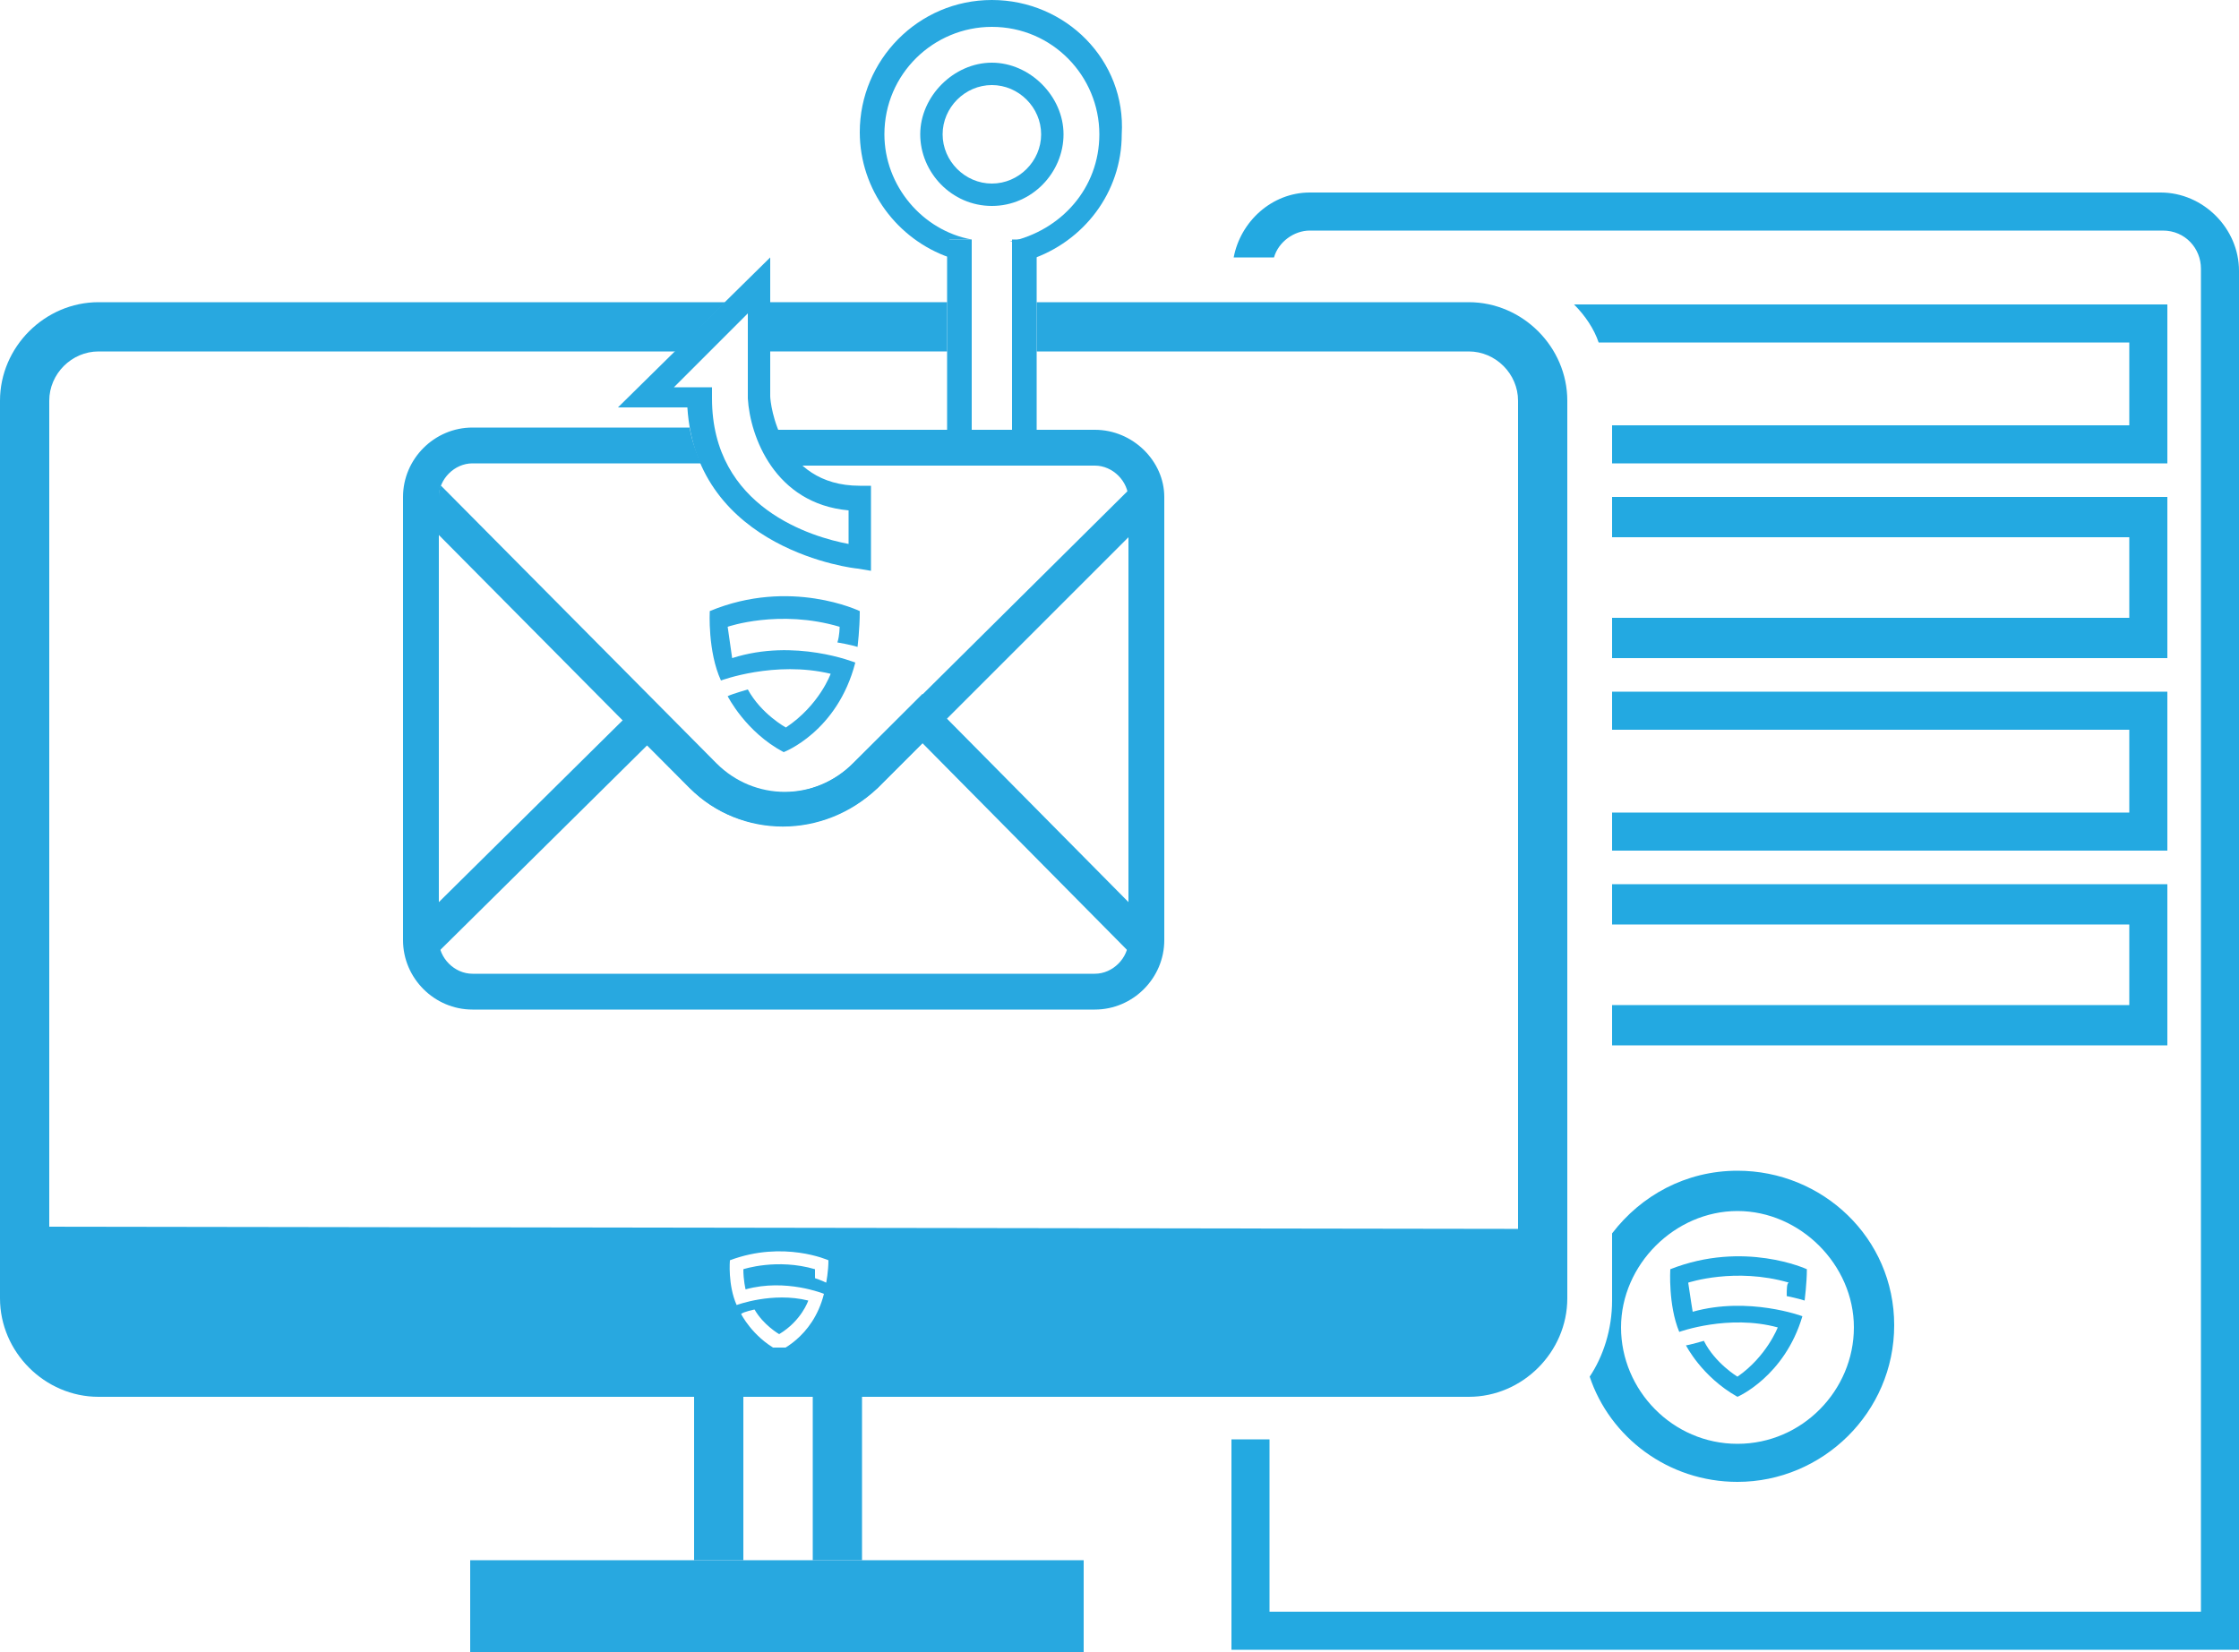
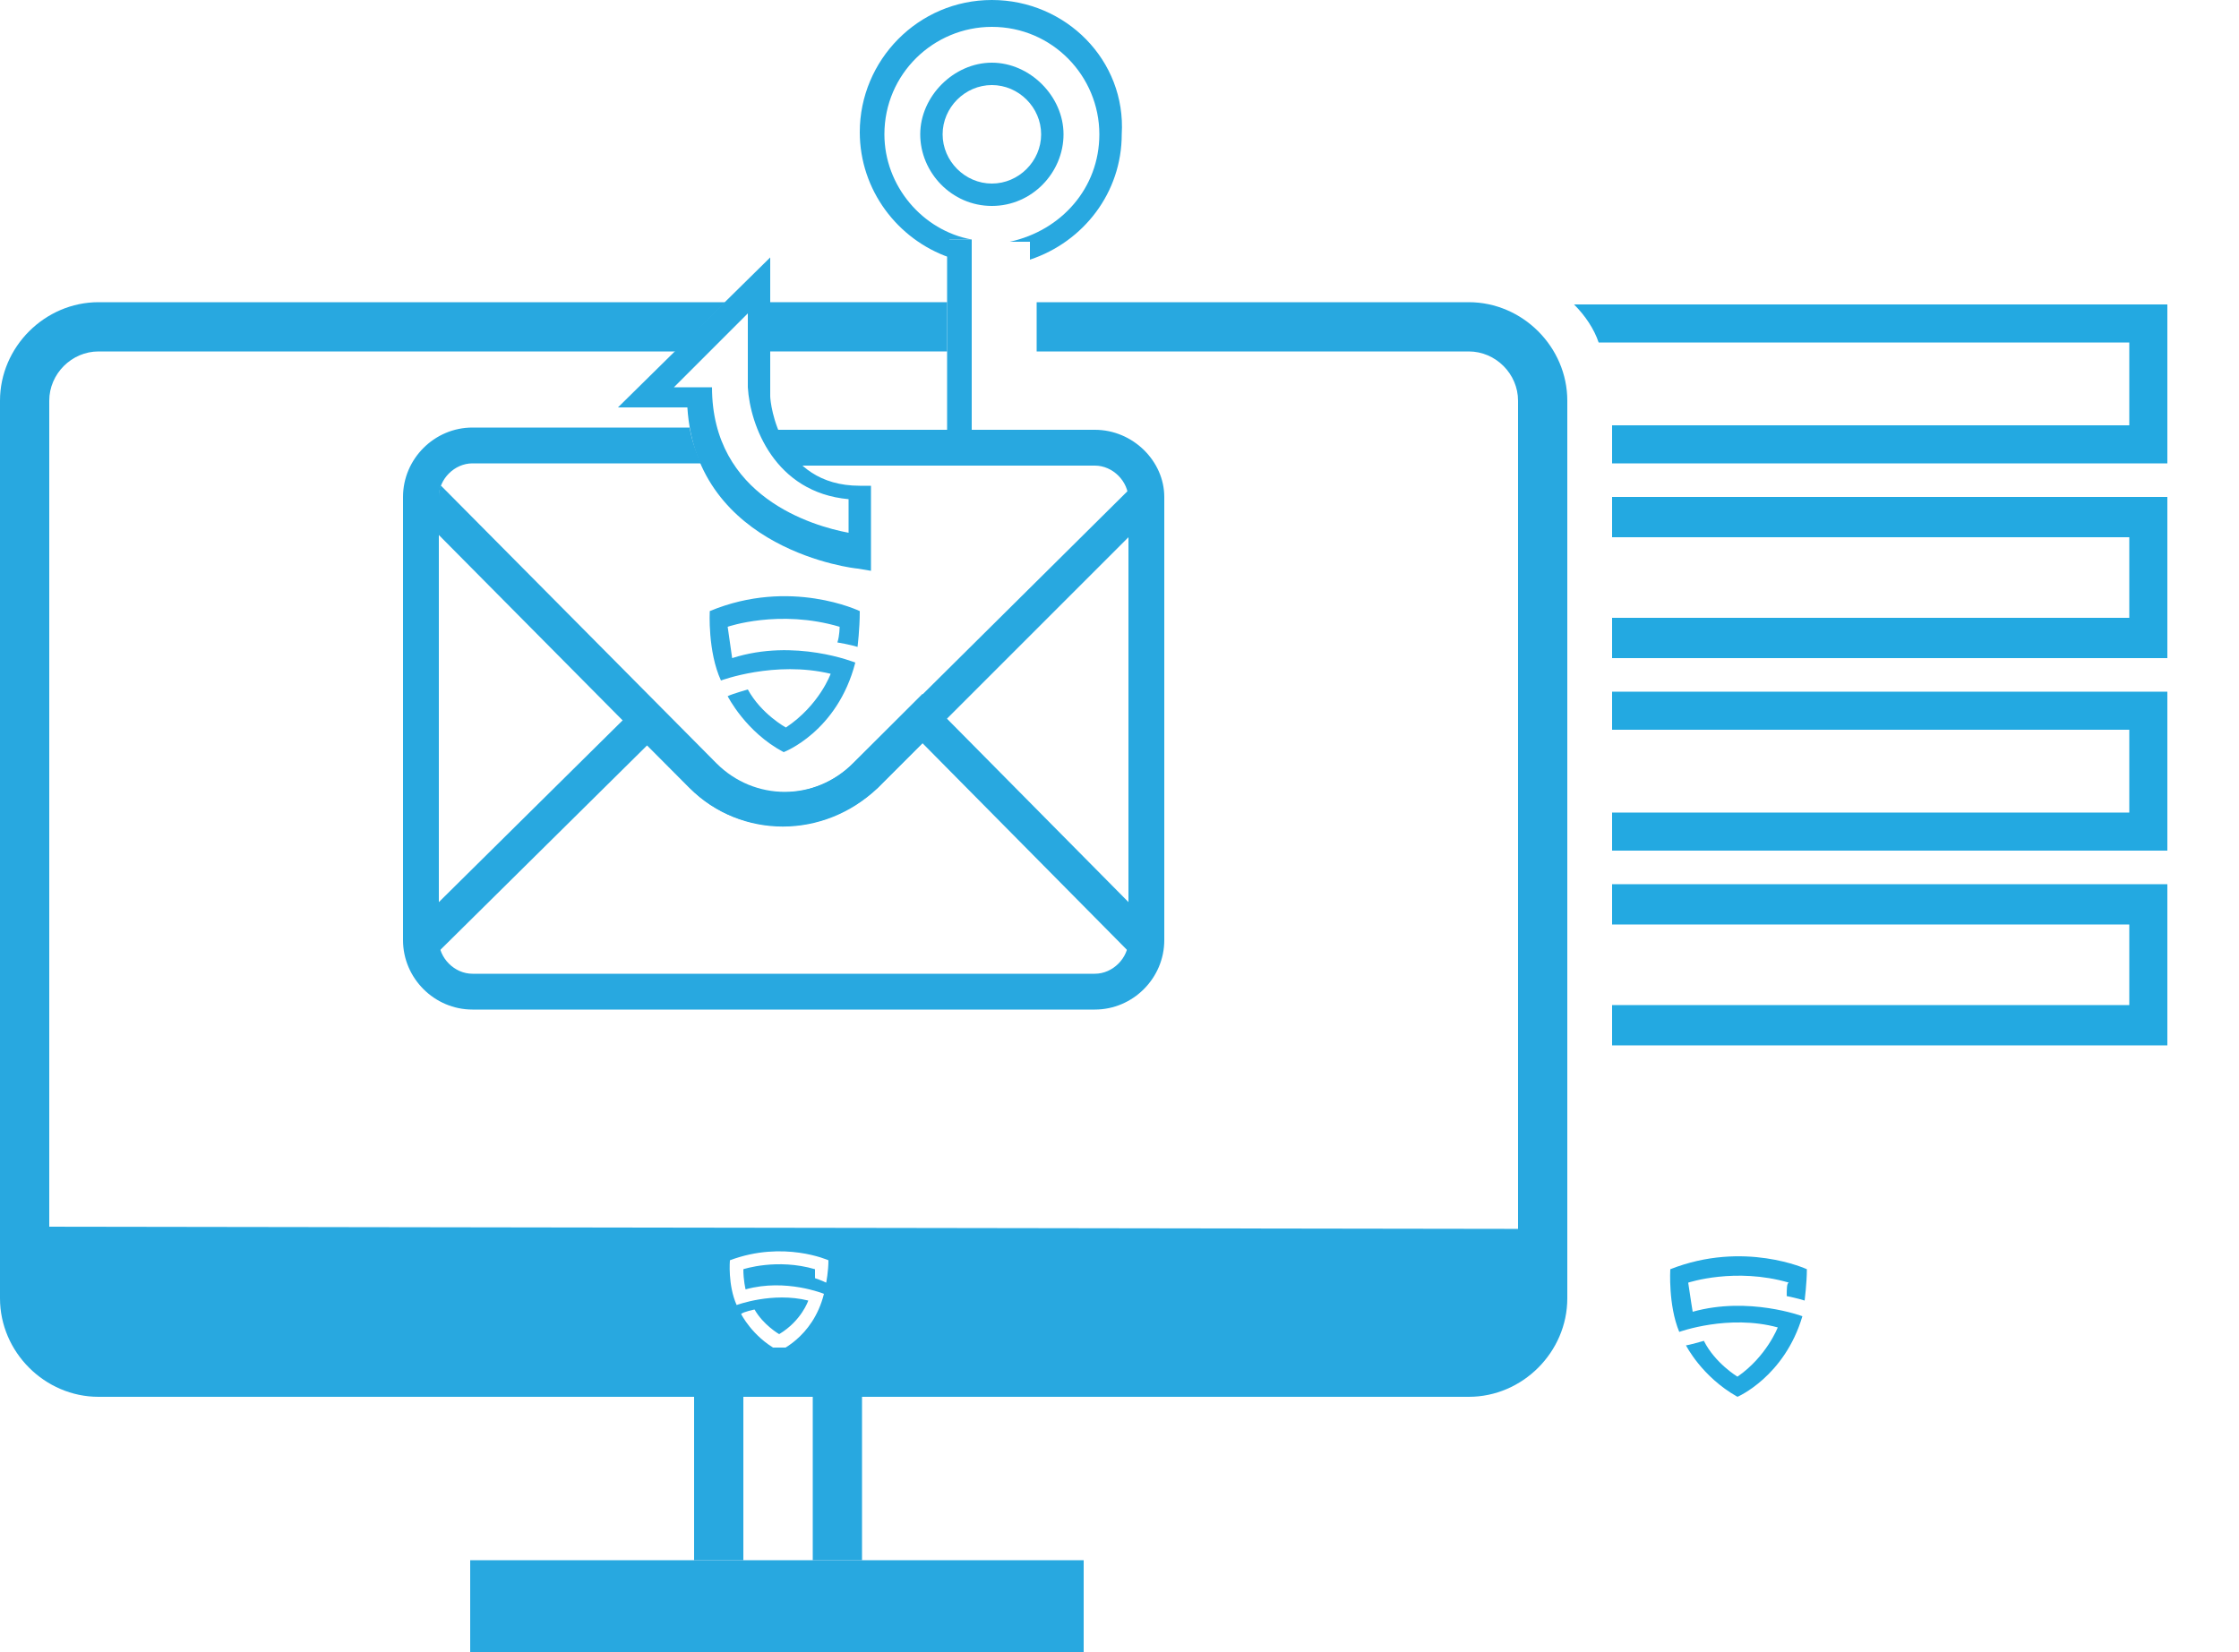
<svg xmlns="http://www.w3.org/2000/svg" version="1.1" id="Layer_1" x="0px" y="0px" viewBox="0 0 100 73.8" style="enable-background:new 0 0 100 73.8;" xml:space="preserve">
  <style type="text/css">
	.st0{fill:#28A8E0;}
	.st1{fill:#23A9E1;}
	.st2{fill:#2DA9E1;}
</style>
  <g id="XMLID_1282_">
    <rect id="XMLID_1283_" x="21" y="69.7" class="st0" width="27.4" height="4.1" />
  </g>
  <g id="XMLID_1280_">
    <rect id="XMLID_1281_" x="36.3" y="62.4" class="st0" width="2.2" height="7.3" />
  </g>
  <g id="XMLID_1278_">
    <rect id="XMLID_1279_" x="31" y="62.4" class="st0" width="2.2" height="7.3" />
  </g>
  <g id="Layer_3_3_">
    <g id="XMLID_1276_">
      <path id="XMLID_1277_" class="st0" d="M1.1,54.8v5.5h33.6c-1.1-0.6-1.6-1.6-1.6-1.6c0.1-0.1,0.6-0.2,0.6-0.2    c0.4,0.7,1.1,1.1,1.1,1.1c1-0.6,1.3-1.5,1.3-1.5c-1.6-0.4-3.2,0.2-3.2,0.2c-0.4-0.9-0.3-2-0.3-2c2.4-0.9,4.4,0,4.4,0    c0,0.5-0.1,1-0.1,1c-0.2-0.1-0.5-0.2-0.5-0.2c0-0.2,0-0.4,0-0.4c-1.7-0.5-3.2,0-3.2,0c0,0.5,0.1,0.9,0.1,0.9    c1.8-0.5,3.5,0.2,3.5,0.2c-0.5,2-2.1,2.6-2.1,2.6H69v-5.5L1.1,54.8L1.1,54.8z" />
    </g>
  </g>
-   <path id="XMLID_1275_" class="st1" d="M96.5,8.6H58.5c-1.7,0-3.1,1.3-3.4,2.9h1.8c0.2-0.7,0.9-1.2,1.6-1.2h38.1c1,0,1.7,0.8,1.7,1.7  v60H56.7v-7.7H55v9.4h45V12.1C100,10.2,98.4,8.6,96.5,8.6z" />
  <path id="XMLID_1274_" class="st1" d="M70.3,13.6c0.5,0.5,0.9,1.1,1.1,1.7h23.7V19H72v1.7h24.8v-7.1H70.3z" />
  <polygon id="XMLID_1273_" class="st1" points="72,22.2 72,24 95.1,24 95.1,27.6 72,27.6 72,29.4 96.8,29.4 96.8,22.2 " />
  <polygon id="XMLID_1272_" class="st1" points="72,30.9 72,32.6 95.1,32.6 95.1,36.3 72,36.3 72,38 96.8,38 96.8,30.9 " />
  <polygon id="XMLID_1271_" class="st1" points="72,39.5 72,41.3 95.1,41.3 95.1,44.9 72,44.9 72,46.7 96.8,46.7 96.8,39.5 " />
-   <path id="XMLID_1268_" class="st1" d="M77.6,52.3c-2.3,0-4.3,1.1-5.6,2.8v3c0,1.3-0.4,2.5-1,3.4c0.9,2.7,3.5,4.7,6.6,4.7  c3.8,0,7-3.1,7-7S81.4,52.3,77.6,52.3z M77.6,64.5c-2.9,0-5.2-2.4-5.2-5.2s2.4-5.2,5.2-5.2s5.2,2.4,5.2,5.2S80.5,64.5,77.6,64.5z" />
  <g id="XMLID_1266_">
    <path id="XMLID_1267_" class="st1" d="M79.8,57.9c0,0,0.5,0.1,0.8,0.2c0,0,0.1-0.8,0.1-1.4c0,0-2.8-1.3-6.1,0c0,0-0.1,1.6,0.4,2.8   c0,0,2.2-0.8,4.4-0.2c0,0-0.5,1.3-1.8,2.2c0,0-1-0.6-1.5-1.6c0,0-0.7,0.2-0.8,0.2c0,0,0.7,1.4,2.3,2.3c0,0,2.1-0.9,2.9-3.6   c0,0-2.4-0.9-4.9-0.2c0,0-0.1-0.6-0.2-1.3c0,0,2.1-0.7,4.5,0C79.8,57.3,79.8,57.6,79.8,57.9z" />
  </g>
  <g id="XMLID_1333_">
    <g id="Layer_1_2_">
      <path id="XMLID_1442_" class="st0" d="M48.9,19.2H34.7c0.2,0.5,0.5,1.1,1,1.6h13.2c0.8,0,1.5,0.7,1.5,1.5V42    c0,0.8-0.7,1.5-1.5,1.5H21.1c-0.8,0-1.5-0.7-1.5-1.5V22.2c0-0.8,0.7-1.5,1.5-1.5h10.2c-0.2-0.5-0.4-1-0.5-1.6h-9.7    c-1.7,0-3.1,1.4-3.1,3.1V42c0,1.7,1.4,3.1,3.1,3.1h27.8c1.7,0,3.1-1.4,3.1-3.1V22.2C52,20.6,50.6,19.2,48.9,19.2z" />
      <path id="XMLID_1441_" class="st0" d="M50.4,21.9L38.1,34.1c-1.7,1.7-4.4,1.7-6.1,0L19.7,21.7c-0.1,0.1-0.1,0.3-0.1,0.5v1.7    l11.2,11.3c1.2,1.2,2.7,1.7,4.2,1.7c1.5,0,3-0.6,4.2-1.7L50.4,24v-1.8C50.4,22.1,50.4,22,50.4,21.9z" />
      <path id="XMLID_1440_" class="st0" d="M41.2,31l-3.1,3.1c-0.8,0.8-1.9,1.3-3.1,1.3c-1.2,0-2.2-0.4-3.1-1.3l-3-3l-9.4,9.3v1.7    c0,0.1,0,0.3,0.1,0.4l9.3-9.2l1.9,1.9c2.3,2.3,6,2.3,8.4,0l2-2l9.2,9.3c0-0.1,0.1-0.3,0.1-0.4v-1.7L41.2,31z" />
      <path id="XMLID_1439_" class="st2" d="M37.4,28.7c0,0,0.6,0.1,0.9,0.2c0,0,0.1-0.8,0.1-1.6c0,0-3.1-1.5-6.7,0c0,0-0.1,1.8,0.5,3.1    c0,0,2.4-0.9,4.9-0.3c0,0-0.5,1.4-2,2.4c0,0-1.1-0.6-1.7-1.7c0,0-0.7,0.2-0.9,0.3c0,0,0.8,1.6,2.5,2.5c0,0,2.4-0.9,3.2-4    c0,0-2.7-1.1-5.5-0.2c0,0-0.1-0.7-0.2-1.4c0,0,2.3-0.8,5,0C37.5,28,37.5,28.4,37.4,28.7z" />
    </g>
    <g id="Layer_2_2_">
      <g id="XMLID_1437_">
-         <path id="XMLID_1438_" class="st0" d="M38.9,25.5l-0.6-0.1c-0.1,0-7.2-0.8-7.6-7.2h-3.1l6.8-6.7v6.2c0,0.3,0.4,4,4,4h0.5     L38.9,25.5z M30.1,17.3h1.7v0.5c0,4.9,4.5,6.2,6.1,6.5v-1.5c-3.3-0.3-4.4-3.3-4.5-5v0V14L30.1,17.3z" />
+         <path id="XMLID_1438_" class="st0" d="M38.9,25.5l-0.6-0.1c-0.1,0-7.2-0.8-7.6-7.2h-3.1l6.8-6.7v6.2c0,0.3,0.4,4,4,4h0.5     L38.9,25.5z M30.1,17.3h1.7c0,4.9,4.5,6.2,6.1,6.5v-1.5c-3.3-0.3-4.4-3.3-4.5-5v0V14L30.1,17.3z" />
      </g>
      <g id="XMLID_1435_">
        <path id="XMLID_1436_" class="st0" d="M44.3,9.2c-1.8,0-3.2-1.5-3.2-3.2s1.5-3.2,3.2-3.2s3.2,1.5,3.2,3.2S46.1,9.2,44.3,9.2z      M44.3,3.8c-1.2,0-2.2,1-2.2,2.2s1,2.2,2.2,2.2s2.2-1,2.2-2.2S45.5,3.8,44.3,3.8z" />
      </g>
      <g id="XMLID_1433_">
-         <rect id="XMLID_1434_" x="45.2" y="10.7" class="st0" width="1.1" height="8.6" />
-       </g>
+         </g>
      <g id="XMLID_1443_">
        <rect id="XMLID_1484_" x="42.3" y="10.7" class="st0" width="1.1" height="8.6" />
      </g>
      <path id="XMLID_2693_" class="st0" d="M44.3,0c-3.3,0-5.9,2.7-5.9,5.9c0,2.6,1.7,4.8,4,5.6v-0.8h1c-2.2-0.4-3.9-2.4-3.9-4.7    c0-2.7,2.2-4.8,4.8-4.8c2.7,0,4.8,2.2,4.8,4.8c0,2.4-1.7,4.3-4,4.8h0.9v0.8c2.4-0.8,4.1-3,4.1-5.6C50.3,2.7,47.6,0,44.3,0z" />
    </g>
  </g>
  <g id="XMLID_19_">
    <rect id="XMLID_21_" x="34.4" y="13.5" class="st0" width="7.9" height="2.2" />
    <path id="XMLID_22_" class="st0" d="M65.6,13.5H46.3v2.2h19.3c1.2,0,2.2,1,2.2,2.2v40.1c0,1.2-1,2.2-2.2,2.2H4.4   c-1.2,0-2.2-1-2.2-2.2V17.9c0-1.2,1-2.2,2.2-2.2h25.8l2.2-2.2h-28c-2.4,0-4.4,2-4.4,4.4v40.1c0,2.4,2,4.4,4.4,4.4h61.2   c2.4,0,4.4-2,4.4-4.4V17.9C70,15.5,68,13.5,65.6,13.5z" />
  </g>
</svg>